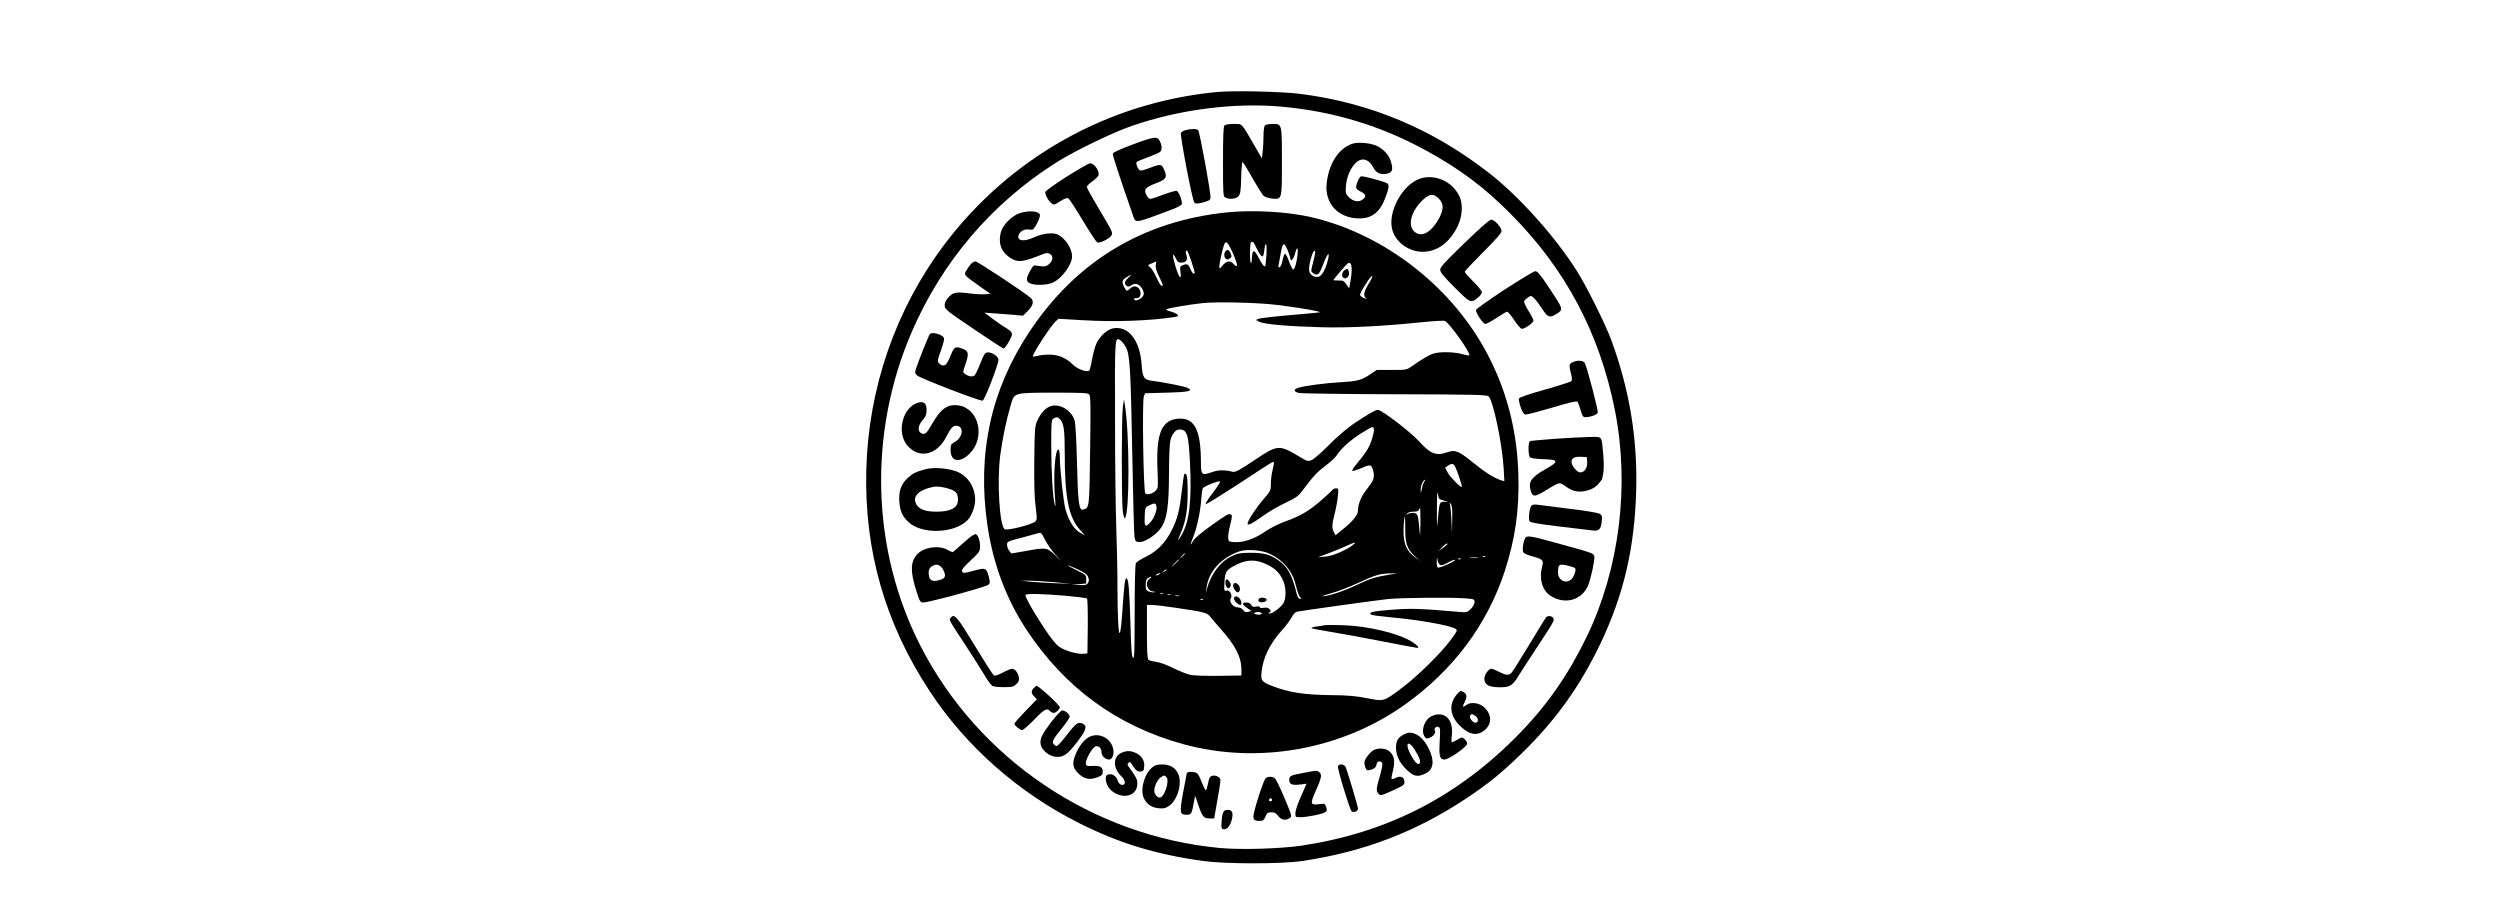
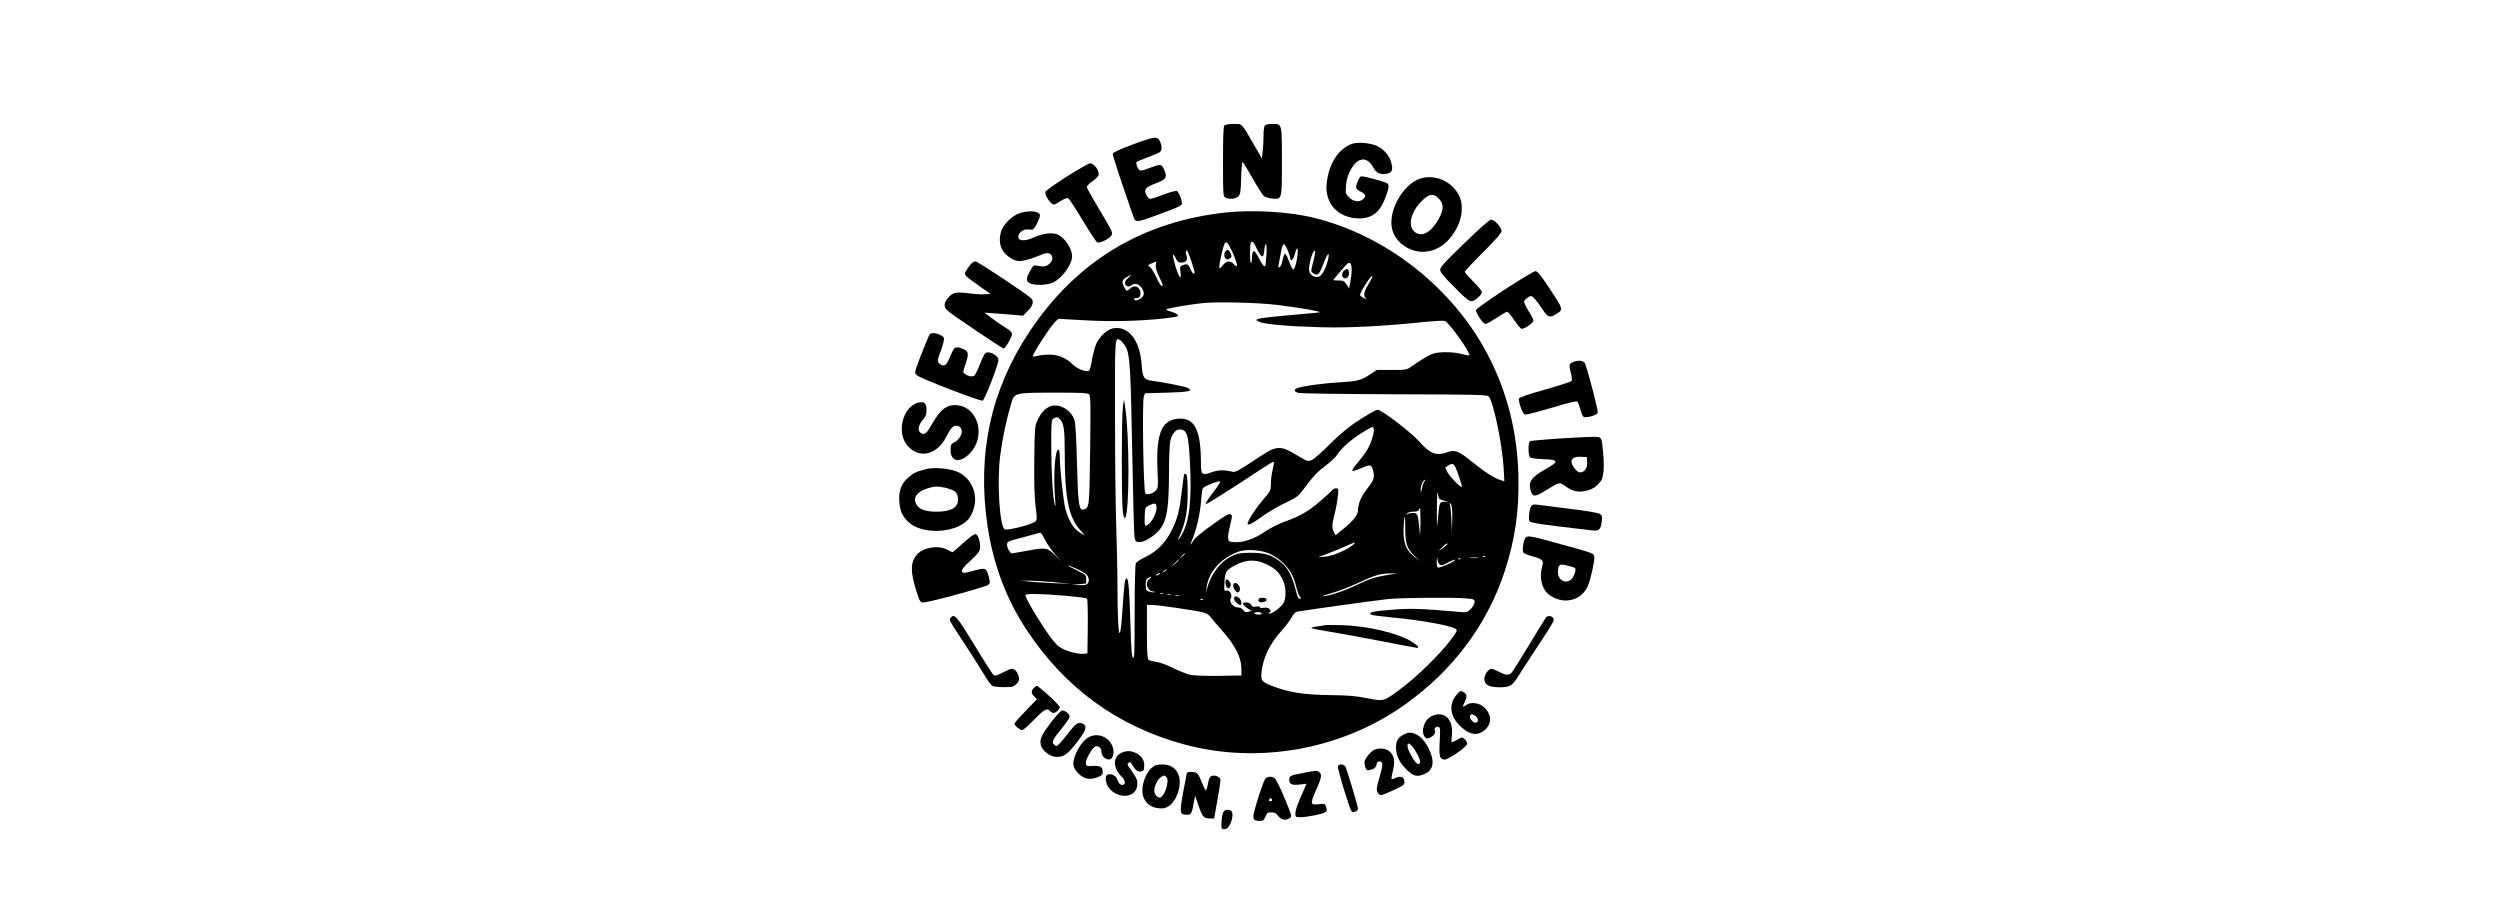
<svg xmlns="http://www.w3.org/2000/svg" version="1.0" width="100%" height="100mm" viewBox="0 0 1024 752" preserveAspectRatio="xMidYMid meet">
  <g transform="translate(0,752) scale(0.1,-0.1)" fill="#000000" stroke="none">
-     <path d="M4850 6770 c-886 -84 -1688 -534 -2224 -1247 -394 -525 -615 -1164 -633 -1828 -18 -658 153 -1256 518 -1810 297 -451 723 -826 1220 -1075 323 -162 623 -254 1009 -307 179 -25 637 -25 805 0 503 75 927 237 1340 512 182 122 280 201 444 360 280 272 479 549 646 898 189 396 278 775 292 1237 13 432 -53 830 -203 1240 -49 131 -199 433 -279 560 -174 276 -462 599 -704 790 -464 365 -974 581 -1551 655 -147 19 -543 28 -680 15z m535 -120 c421 -39 807 -157 1176 -360 274 -151 469 -297 684 -514 447 -449 725 -973 849 -1601 121 -608 38 -1284 -225 -1834 -148 -309 -322 -561 -548 -794 -500 -515 -1076 -812 -1776 -918 -172 -26 -499 -36 -671 -20 -1038 98 -1967 725 -2439 1646 -400 782 -428 1728 -75 2552 248 578 654 1055 1180 1388 150 95 462 246 620 300 391 134 836 191 1225 155z" />
    <path d="M4912 6498 c-9 -9 -12 -88 -12 -295 0 -269 1 -283 19 -293 33 -17 86 -12 107 11 16 18 19 40 22 150 2 71 7 129 11 129 4 0 40 -58 80 -129 40 -71 81 -137 92 -147 10 -9 41 -19 67 -22 84 -8 82 -13 82 303 0 312 2 305 -79 305 -26 0 -52 -5 -59 -12 -7 -7 -12 -42 -12 -87 0 -42 -3 -100 -7 -129 l-6 -53 -60 103 c-110 191 -98 178 -170 178 -36 0 -68 -5 -75 -12z" />
-     <path d="M4594 6459 c-18 -5 -34 -15 -37 -23 -8 -21 93 -549 109 -566 12 -12 21 -12 71 0 48 13 59 19 61 39 5 31 -87 532 -100 549 -12 14 -58 14 -104 1z" />
    <path d="M4160 6341 c-105 -39 -156 -63 -158 -74 -3 -13 60 -203 168 -513 19 -54 16 -54 322 62 36 14 69 31 72 39 7 20 -23 102 -40 109 -8 3 -56 -10 -107 -29 -122 -45 -117 -45 -139 -8 -27 46 -13 66 72 98 87 33 98 50 71 110 -23 51 -25 51 -126 14 -27 -11 -57 -19 -67 -19 -18 0 -43 59 -31 71 5 4 46 21 92 38 46 17 90 36 97 42 18 15 18 53 -1 89 -21 41 -42 39 -225 -29z" />
    <path d="M5949 6347 c-110 -41 -186 -161 -204 -319 -19 -167 95 -289 269 -288 104 1 168 54 212 176 27 72 30 99 12 110 -23 15 -201 62 -213 57 -17 -6 -46 -78 -39 -96 3 -8 20 -21 39 -30 39 -19 44 -36 17 -60 -30 -27 -79 -21 -114 14 -29 29 -30 33 -26 93 6 73 33 138 75 184 52 54 112 39 151 -38 20 -41 64 -58 115 -44 37 11 44 32 27 93 -14 53 -59 104 -114 131 -56 26 -159 35 -207 17z" />
    <path d="M3625 6080 c-93 -60 -171 -115 -173 -124 -4 -19 20 -66 47 -90 21 -19 22 -19 73 13 38 24 57 30 68 24 8 -5 61 -86 116 -178 56 -93 109 -174 118 -180 18 -11 102 29 117 57 12 23 8 31 -103 217 -54 90 -98 170 -98 177 0 8 20 29 45 46 25 17 47 40 50 49 11 34 -35 100 -69 98 -12 -1 -97 -50 -191 -109z" />
    <path d="M6508 6065 c-145 -47 -269 -274 -228 -419 28 -101 135 -178 247 -178 119 0 222 76 287 212 38 81 43 181 11 244 -58 118 -196 179 -317 141z m153 -166 c37 -39 38 -82 5 -148 -65 -126 -151 -174 -210 -115 -50 50 -24 155 59 241 63 65 100 71 146 22z" />
    <path d="M3246 5784 c-64 -20 -140 -95 -156 -155 -24 -88 0 -159 70 -206 67 -46 103 -42 278 28 61 25 97 -34 49 -79 -27 -25 -44 -28 -97 -18 -34 7 -36 5 -62 -42 -35 -63 -35 -85 -1 -101 43 -20 145 -15 191 8 74 38 152 147 152 212 0 62 -54 145 -113 176 -42 21 -126 12 -199 -22 -68 -31 -121 -31 -126 0 -4 32 34 67 72 65 17 -1 37 -2 43 -1 16 1 65 97 61 119 -6 32 -85 39 -162 16z" />
    <path d="M4930 5789 c-683 -71 -1224 -397 -1605 -969 -317 -475 -430 -996 -345 -1580 46 -315 153 -601 317 -850 314 -476 740 -787 1280 -935 609 -167 1290 -45 1807 324 390 278 665 645 809 1077 88 267 123 508 114 798 -10 348 -90 665 -243 963 -285 555 -839 991 -1440 1132 -196 46 -478 62 -694 40z m45 -320 c48 -108 52 -145 10 -99 -26 29 -56 25 -87 -12 -25 -30 -27 -31 -28 -11 0 27 27 150 40 182 14 32 30 17 65 -60z m193 39 c25 -54 48 -85 57 -76 4 4 10 27 12 53 10 82 23 47 17 -42 -4 -49 -8 -90 -10 -92 -8 -9 -27 16 -55 71 -34 67 -50 67 -53 -1 -4 -77 -16 -54 -16 31 0 46 3 88 7 91 13 14 23 6 41 -35z m261 -33 c12 -31 21 -60 21 -66 0 -27 26 2 35 38 24 96 34 37 12 -66 -7 -30 -17 -56 -23 -58 -6 -2 -22 27 -35 64 -13 37 -28 67 -34 65 -5 -1 -14 -26 -20 -54 -5 -28 -16 -54 -24 -56 -10 -3 -12 2 -8 19 3 13 11 57 18 97 8 46 17 72 25 72 7 0 22 -25 33 -55z m-785 -90 c29 -90 30 -95 16 -95 -5 0 -16 15 -24 34 -18 43 -28 49 -61 36 -26 -10 -27 -13 -22 -55 10 -73 -10 -52 -39 39 -28 92 -29 132 0 73 14 -30 22 -37 45 -37 40 0 56 22 43 59 -10 29 -5 49 9 34 3 -5 18 -44 33 -88z m992 4 c-21 -80 -21 -81 -2 -95 37 -26 51 -13 84 76 34 92 57 107 35 23 -18 -69 -47 -120 -73 -128 -32 -10 -75 16 -78 49 -6 48 30 172 47 162 5 -3 -1 -42 -13 -87z m-1284 -29 c-3 -21 6 -51 27 -94 34 -70 36 -76 20 -76 -5 0 -24 30 -41 68 -17 37 -40 75 -52 84 -21 17 -21 17 14 32 19 8 35 15 36 16 0 0 -1 -14 -4 -30z m1596 -21 c2 -19 -1 -64 -8 -102 l-12 -67 -22 32 c-19 29 -28 33 -64 32 -23 0 -42 1 -42 4 0 6 102 125 115 134 18 14 30 2 33 -33z m-1821 -84 c-30 -29 -34 -47 -13 -64 12 -10 20 -9 41 5 33 22 67 8 90 -36 18 -35 10 -59 -29 -80 -20 -10 -29 -11 -38 -2 -9 9 -6 12 15 12 20 0 28 6 33 24 13 55 -41 94 -80 57 -29 -27 -33 -27 -51 9 -22 43 -19 58 18 80 43 27 47 25 14 -5z m1958 -51 c-37 -62 -43 -92 -22 -113 10 -10 7 -10 -15 0 -15 6 -29 17 -31 24 -3 6 18 47 46 90 57 90 77 88 22 -1z m-745 -169 c193 -24 356 -52 349 -60 -2 -1 -65 -8 -139 -14 -237 -20 -340 -32 -363 -40 -21 -8 -21 -9 8 -23 40 -21 241 -38 510 -45 223 -6 509 9 835 43 80 8 155 12 167 9 32 -8 216 -266 200 -281 -3 -3 -29 2 -58 10 -59 18 -176 21 -229 6 -35 -9 -96 -45 -181 -105 -42 -29 -45 -30 -164 -30 l-122 0 -54 -36 c-72 -48 -104 -56 -239 -64 -128 -7 -297 -29 -348 -46 -39 -13 -37 -30 4 -41 16 -5 367 -10 781 -11 677 -2 754 -4 768 -18 38 -38 110 -385 122 -583 l6 -108 -24 7 c-57 18 -127 61 -226 141 -121 99 -151 111 -213 89 -93 -33 -140 -15 -235 91 -67 74 -302 254 -333 254 -19 0 -80 -35 -197 -113 -54 -37 -134 -105 -200 -172 -60 -61 -125 -117 -142 -124 -31 -13 -36 -11 -100 27 -166 100 -178 99 -368 -29 -121 -81 -155 -99 -175 -94 -71 17 -117 16 -174 -4 -78 -28 -86 -21 -86 78 0 266 -51 367 -181 359 -140 -9 -185 -119 -173 -414 6 -145 6 -152 -14 -172 -27 -27 -70 -38 -85 -23 -16 16 -27 754 -12 791 l10 25 179 5 c179 5 216 13 168 39 -20 11 -197 46 -285 57 -71 8 -83 25 -90 130 -13 201 -108 322 -234 298 -46 -9 -105 -62 -133 -120 -12 -24 -28 -83 -37 -131 -8 -49 -19 -91 -25 -94 -23 -14 -94 13 -133 51 -55 54 -117 80 -190 80 -33 0 -76 -4 -94 -10 -19 -5 -37 -7 -40 -5 -10 11 141 244 183 284 l25 23 208 -12 c249 -15 531 -5 736 26 31 5 36 8 26 20 -6 8 -32 19 -57 26 -29 7 -40 14 -31 18 18 10 189 39 294 50 114 12 458 4 605 -15z m-1232 -344 c33 -58 40 -173 53 -896 6 -330 14 -620 17 -645 6 -41 10 -45 37 -48 41 -4 130 51 172 106 57 75 72 175 73 467 0 116 5 230 11 255 11 49 43 90 70 90 67 0 78 -33 90 -276 15 -302 -5 -474 -67 -581 -32 -56 -38 -55 -13 2 44 99 61 193 61 338 0 88 -4 143 -11 150 -6 6 -13 8 -16 5 -3 -3 -12 -63 -20 -134 -18 -158 -35 -229 -80 -319 -50 -104 -121 -177 -211 -221 -41 -19 -79 -44 -84 -54 -6 -12 -10 -166 -10 -401 0 -318 -2 -380 -13 -370 -11 8 -16 73 -21 268 -9 292 -16 375 -32 380 -13 4 -19 -42 -34 -267 -20 -295 -38 -217 -40 170 0 151 -5 383 -10 514 -5 132 -10 527 -10 879 -2 682 -2 674 45 643 11 -7 30 -32 43 -55z m-298 -386 c11 -13 12 -106 7 -456 -6 -472 -6 -468 -56 -482 -35 -9 -43 51 -51 378 -5 196 -12 324 -20 350 -25 82 -122 139 -194 115 -43 -14 -79 -53 -108 -115 -22 -48 -23 -63 -26 -325 -2 -192 1 -306 11 -379 12 -95 12 -106 -3 -121 -25 -25 -228 -76 -249 -63 -42 26 -64 384 -37 599 18 137 50 292 86 412 30 104 20 101 351 102 237 0 278 -2 289 -15z m-238 -202 c31 -36 38 -86 38 -267 0 -375 31 -531 128 -638 l37 -41 -30 16 c-57 29 -99 93 -129 197 -16 57 -46 332 -46 426 0 29 -4 55 -9 59 -30 18 -46 -215 -29 -405 4 -51 4 -65 -3 -45 -16 53 -29 272 -29 486 0 188 2 209 18 218 25 15 37 13 54 -6z m2558 -88 c0 -14 -9 -54 -21 -88 -19 -57 -48 -102 -130 -200 -17 -21 -29 -41 -25 -44 4 -4 30 4 59 16 85 37 93 37 106 0 17 -48 13 -83 -11 -117 -13 -17 -37 -50 -54 -74 -33 -45 -54 -103 -54 -149 0 -35 -43 -88 -119 -149 l-64 -52 -13 24 c-18 32 -17 63 6 152 11 43 23 107 26 142 6 60 6 64 -14 64 -11 0 -24 -5 -27 -10 -4 -6 -45 -44 -93 -86 -100 -88 -174 -131 -296 -174 -53 -19 -120 -53 -166 -84 -85 -59 -177 -90 -250 -84 -42 3 -45 5 -48 34 -2 18 6 66 17 108 16 65 17 78 5 83 -21 8 -29 3 -163 -92 -74 -53 -131 -101 -143 -121 -11 -19 -21 -34 -23 -34 -2 0 10 33 26 74 30 78 57 209 63 313 2 33 7 66 11 73 8 13 74 43 118 54 27 6 27 6 16 -16 -7 -13 -36 -54 -66 -93 -29 -38 -49 -71 -43 -73 6 -2 119 68 253 155 303 199 295 194 301 185 2 -4 -2 -32 -10 -62 -8 -30 -14 -80 -14 -111 0 -55 -2 -60 -57 -124 -60 -68 -133 -179 -133 -202 0 -20 36 -2 125 62 44 32 126 80 183 107 97 46 105 53 156 121 75 100 101 128 177 186 37 28 75 63 84 78 39 59 105 119 190 175 50 32 96 58 103 58 6 0 12 -11 12 -25z m661 -296 c17 -32 60 -162 55 -167 -9 -8 -98 83 -117 120 l-19 37 22 15 c30 21 45 20 59 -5z m-250 -123 c-6 -8 -16 -33 -20 -57 -9 -44 -9 -44 -10 -9 -1 32 21 80 36 80 3 0 0 -6 -6 -14z m122 -142 c3 -3 21 -10 39 -14 l33 -8 -32 -1 c-39 -1 -40 -5 -52 -141 -8 -88 -8 -83 -8 80 0 98 3 156 6 133 4 -24 10 -45 14 -49z m105 -168 l-2 -111 -5 115 c-3 63 -10 122 -14 130 -5 8 -1 6 7 -4 13 -16 16 -43 14 -130z m-2410 104 c5 -34 -24 -103 -58 -135 -36 -35 -42 -25 -38 66 3 62 4 65 38 81 42 21 54 19 58 -12z m2151 -132 c-2 -121 -2 -122 -9 -43 -10 114 -15 125 -54 125 -17 0 -38 -6 -46 -12 -12 -11 -12 -10 -1 5 9 11 27 17 53 17 25 0 41 5 44 15 4 8 8 15 10 15 2 0 3 -55 3 -122z m-124 -45 c0 -122 15 -165 74 -222 l46 -44 -47 37 c-56 45 -79 90 -86 172 -4 50 4 154 11 154 1 0 2 -44 2 -97z m-2934 -95 c17 -33 54 -86 82 -117 l51 -56 -55 53 c-64 61 -70 62 -240 31 l-114 -20 -17 22 c-10 11 -18 34 -18 49 0 27 3 28 123 59 67 18 127 34 132 36 21 8 26 3 56 -57z m2509 -38 c-55 -44 -165 -91 -225 -96 l-60 -5 90 34 c50 19 115 46 145 60 67 31 83 33 50 7z m770 6 c0 -2 -17 -16 -37 -31 l-38 -28 29 31 c26 28 46 40 46 28z m-1447 -80 c114 -55 186 -145 213 -265 9 -39 23 -78 31 -86 13 -13 13 -15 -1 -15 -10 0 -19 16 -26 43 -37 154 -76 223 -153 274 -68 46 -117 58 -227 58 -83 -1 -102 -4 -152 -29 -90 -43 -168 -147 -198 -263 l-10 -38 6 45 c15 131 121 247 269 297 62 20 185 10 248 -21z m-693 1 c0 -2 -10 -12 -22 -23 l-23 -19 19 23 c18 21 26 27 26 19z m2076 -88 c12 -10 24 -7 65 15 27 15 54 26 61 24 6 -2 -21 -19 -61 -37 -39 -18 -75 -30 -81 -26 -5 3 -9 27 -8 53 1 35 2 39 5 15 2 -17 11 -37 19 -44z m371 65 c-3 -3 -12 -4 -19 -1 -8 3 -5 6 6 6 11 1 17 -2 13 -5z m-59 -11 c-15 -2 -42 -2 -60 0 -18 2 -6 4 27 4 33 0 48 -2 33 -4z m-141 -9 c-3 -3 -12 -4 -19 -1 -8 3 -5 6 6 6 11 1 17 -2 13 -5z m-2297 -7 c0 -2 -15 -16 -32 -33 l-33 -29 29 33 c28 30 36 37 36 29z m715 -36 c70 -33 106 -68 134 -131 25 -54 27 -139 6 -181 -17 -33 -89 -89 -114 -89 -13 0 -14 2 -2 9 13 8 13 12 1 26 -10 12 -24 15 -47 12 -20 -4 -33 -2 -33 5 0 6 -12 8 -30 5 -23 -5 -32 -2 -40 13 -7 13 -21 20 -41 20 -38 0 -34 -17 10 -47 l33 -22 -27 -7 c-20 -5 -30 -2 -41 15 -10 13 -26 21 -44 21 -37 0 -73 46 -57 72 17 26 -7 72 -34 65 -20 -5 -21 -2 -17 68 4 87 14 102 101 145 82 41 158 42 242 1z m-1455 -102 c9 -20 9 -33 0 -48 -9 -18 -19 -21 -73 -19 l-62 1 60 6 60 6 0 35 c0 34 -3 36 -72 70 -100 49 -104 58 -5 14 61 -28 83 -43 92 -65z m640 56 c0 -2 -10 -9 -22 -15 -22 -11 -22 -10 -4 4 21 17 26 19 26 11z m-60 -35 c-8 -5 -19 -10 -25 -10 -5 0 -3 5 5 10 8 5 20 10 25 10 6 0 3 -5 -5 -10z m1890 -1 c-122 -19 -170 -33 -278 -85 -101 -50 -240 -95 -281 -93 -9 0 24 11 73 25 48 13 141 48 205 78 155 72 193 83 286 83 l50 1 -55 -9z m-1968 -35 c-42 -29 -21 -102 31 -105 14 -1 16 -3 6 -6 -8 -2 -28 1 -42 6 -24 9 -27 16 -27 55 0 32 5 48 18 55 27 16 39 13 14 -5z m-777 -29 l140 -13 -135 5 c-74 3 -166 9 -205 13 l-70 7 65 1 c36 0 128 -6 205 -13z m888 -92 c-7 -2 -19 -2 -25 0 -7 3 -2 5 12 5 14 0 19 -2 13 -5z m-799 -18 c93 -8 173 -18 178 -23 4 -4 7 -107 6 -228 l-3 -219 -32 -3 c-48 -5 -147 23 -195 55 -30 20 -67 66 -131 163 -85 129 -147 238 -147 260 0 14 123 12 324 -5z m859 8 c-7 -2 -19 -2 -25 0 -7 3 -2 5 12 5 14 0 19 -2 13 -5z m70 -10 c-7 -2 -21 -2 -30 0 -10 3 -4 5 12 5 17 0 24 -2 18 -5z m2340 -20 c63 -5 67 -7 67 -30 0 -14 -13 -38 -30 -55 -29 -29 -34 -30 -93 -25 -322 28 -392 30 -550 18 -155 -11 -198 -22 -169 -40 8 -5 75 -14 150 -21 240 -21 501 -68 539 -96 15 -10 11 -20 -42 -90 -81 -109 -269 -294 -394 -388 -155 -116 -146 -113 -287 -86 -91 18 -160 24 -294 25 -227 3 -345 22 -483 76 -82 32 -90 44 -83 111 12 119 67 232 168 344 32 35 67 82 78 104 12 23 29 42 43 45 31 7 644 93 742 103 95 11 541 15 638 5z m-2146 -9 c-3 -3 -12 -4 -19 -1 -8 3 -5 6 6 6 11 1 17 -2 13 -5z m-209 -69 c232 -35 243 -38 272 -76 14 -17 51 -61 83 -97 117 -131 166 -227 167 -322 l0 -55 -184 -3 c-104 -1 -205 2 -233 8 -26 6 -88 31 -138 55 -51 26 -112 48 -140 51 -27 4 -56 11 -62 17 -10 7 -13 65 -13 228 l0 219 40 0 c22 0 116 -11 208 -25z m673 -53 c-12 -2 -30 0 -39 4 -14 6 -13 8 8 14 14 4 31 2 39 -4 12 -9 10 -12 -8 -14z" />
    <path d="M4928 5479 c-21 -12 -24 -52 -5 -68 10 -8 19 -7 33 3 17 13 17 16 4 45 -12 24 -18 28 -32 20z" />
    <path d="M5888 5316 c-22 -16 -23 -55 -2 -63 24 -9 48 21 40 51 -7 29 -13 31 -38 12z" />
    <path d="M4084 4205 c-11 -76 -12 -757 -1 -849 5 -39 13 -64 18 -59 38 38 38 675 0 919 l-8 49 -9 -60z" />
    <path d="M4920 2771 c0 -38 25 -60 39 -33 7 14 6 25 -5 40 -21 30 -34 27 -34 -7z" />
    <path d="M4984 2755 c-8 -19 23 -68 39 -62 19 6 20 43 2 61 -20 20 -34 20 -41 1z" />
    <path d="M4990 2641 c0 -18 34 -51 52 -51 14 0 8 38 -8 54 -21 22 -44 20 -44 -3z" />
    <path d="M5197 2644 c-19 -19 -6 -35 26 -32 39 4 45 32 7 36 -14 2 -29 0 -33 -4z" />
    <path d="M5730 2425 c-8 -2 -36 -7 -62 -10 -27 -3 -48 -9 -48 -13 0 -4 66 -17 148 -30 81 -13 273 -48 426 -78 153 -30 283 -54 288 -54 21 0 4 20 -39 48 -113 71 -358 130 -568 137 -71 2 -137 2 -145 0z" />
    <path d="M6868 5539 c-161 -155 -198 -196 -198 -217 0 -21 26 -53 119 -146 130 -129 131 -130 191 -79 17 13 30 32 30 42 0 9 -31 48 -70 86 -38 38 -70 74 -70 80 0 6 68 78 150 160 104 103 150 157 150 172 0 30 -57 93 -84 93 -14 0 -87 -64 -218 -191z" />
    <path d="M2837 5358 c-14 -18 -30 -43 -36 -55 -12 -24 -6 -30 134 -129 l70 -49 -45 -3 c-25 -2 -86 1 -136 8 -104 13 -128 7 -168 -41 -19 -23 -26 -41 -24 -63 3 -28 23 -44 237 -188 128 -87 237 -158 242 -158 15 0 69 92 69 116 0 15 -13 30 -42 47 -24 14 -74 48 -113 77 l-70 52 85 -6 c47 -3 118 -9 157 -12 l73 -7 40 40 c44 44 51 80 23 105 -55 48 -434 298 -451 298 -12 0 -32 -14 -45 -32z" />
    <path d="M7195 5160 c-126 -83 -231 -157 -233 -166 -5 -21 57 -114 77 -114 9 0 50 23 91 50 41 27 80 50 86 50 6 0 32 -31 58 -70 25 -38 53 -70 61 -70 25 0 95 49 95 67 0 9 -18 45 -41 80 -22 36 -38 71 -35 78 3 8 17 21 31 31 25 16 27 16 50 -6 14 -13 43 -52 66 -87 46 -70 61 -76 114 -43 61 38 62 35 -63 223 -64 96 -90 127 -106 127 -12 0 -124 -68 -251 -150z" />
    <path d="M2511 4797 c-11 -14 -89 -208 -114 -285 -9 -28 -8 -35 9 -51 27 -25 516 -213 535 -206 18 7 129 295 129 333 0 27 -54 64 -90 60 -21 -3 -29 -16 -57 -88 -18 -46 -40 -91 -47 -99 -16 -15 -50 -10 -79 12 -18 12 -18 15 2 72 31 89 29 112 -15 130 -60 25 -73 20 -95 -32 -34 -82 -44 -98 -65 -101 -11 -2 -28 6 -37 16 -16 18 -16 23 14 105 17 48 29 93 25 102 -11 29 -97 53 -115 32z" />
    <path d="M7754 4570 c-33 -13 -36 -25 -20 -87 10 -37 12 -61 5 -69 -5 -6 -102 -37 -215 -69 -135 -38 -208 -63 -212 -73 -3 -9 3 -41 14 -71 14 -41 25 -57 39 -59 12 -2 109 24 218 56 139 42 200 56 206 48 5 -6 16 -37 25 -68 14 -48 20 -58 39 -58 40 0 95 20 101 36 6 15 -80 345 -104 402 -10 24 -54 29 -96 12z" />
    <path d="M2411 4237 c-123 -38 -173 -242 -84 -347 95 -113 243 -80 319 73 34 67 52 87 79 87 68 0 57 -98 -16 -135 -26 -14 -29 -20 -29 -64 0 -95 75 -108 156 -27 130 130 75 367 -91 392 -89 13 -145 -26 -216 -151 -45 -79 -59 -91 -90 -75 -30 17 -24 63 13 106 25 29 32 45 32 81 1 57 -21 76 -73 60z" />
    <path d="M7605 3944 c-104 -8 -196 -16 -202 -19 -18 -6 -17 -119 0 -133 7 -6 56 -13 107 -14 129 -4 131 -19 14 -84 -116 -65 -140 -105 -113 -183 15 -41 34 -40 112 8 125 76 117 75 171 36 61 -43 109 -51 180 -31 37 11 63 27 85 51 17 20 31 39 31 43 1 4 5 27 10 52 4 26 4 87 -1 145 -15 159 -4 145 -112 144 -50 -1 -177 -8 -282 -15z m263 -191 c3 -46 -22 -83 -57 -83 -25 0 -71 55 -71 85 0 32 26 45 80 42 l45 -2 3 -42z" />
    <path d="M2475 3696 c-77 -21 -101 -32 -144 -71 -54 -49 -75 -107 -69 -193 6 -77 23 -117 74 -166 106 -103 375 -95 482 15 34 35 62 109 62 166 0 111 -69 208 -170 237 -77 23 -176 28 -235 12z m203 -163 c48 -17 62 -36 62 -87 0 -64 -58 -96 -175 -96 -80 0 -130 15 -155 47 -53 68 1 132 135 156 30 5 85 -3 133 -20z" />
    <path d="M7413 3398 c-16 -19 -26 -110 -14 -127 6 -10 78 -22 243 -42 128 -15 250 -30 270 -32 51 -7 67 9 74 69 6 47 4 53 -17 67 -15 8 -113 25 -249 41 -124 15 -241 30 -260 33 -24 3 -40 0 -47 -9z" />
-     <path d="M2840 3143 c-19 -15 -58 -48 -87 -75 -28 -26 -54 -48 -57 -48 -4 0 -23 9 -43 20 -72 39 -193 20 -245 -37 -56 -62 -58 -139 -7 -300 28 -87 32 -93 57 -93 44 0 515 128 531 145 13 13 13 22 3 62 -20 75 -27 78 -116 54 -91 -25 -95 -25 -103 -5 -4 11 17 38 71 87 73 69 76 74 76 117 0 45 -17 91 -35 97 -5 1 -26 -9 -45 -24z m-248 -234 c11 -6 26 -26 34 -46 18 -41 8 -59 -40 -71 -51 -14 -75 -4 -82 33 -8 43 1 70 29 83 29 14 34 14 59 1z" />
+     <path d="M2840 3143 c-19 -15 -58 -48 -87 -75 -28 -26 -54 -48 -57 -48 -4 0 -23 9 -43 20 -72 39 -193 20 -245 -37 -56 -62 -58 -139 -7 -300 28 -87 32 -93 57 -93 44 0 515 128 531 145 13 13 13 22 3 62 -20 75 -27 78 -116 54 -91 -25 -95 -25 -103 -5 -4 11 17 38 71 87 73 69 76 74 76 117 0 45 -17 91 -35 97 -5 1 -26 -9 -45 -24z m-248 -234 z" />
    <path d="M7362 3133 c-17 -32 -25 -103 -13 -117 7 -8 41 -22 76 -31 81 -22 90 -32 76 -82 -27 -97 0 -193 66 -237 115 -76 254 -40 307 79 23 54 58 214 52 240 -7 27 0 25 -324 114 -201 56 -227 59 -240 34z m363 -227 c44 -11 50 -16 47 -36 -1 -13 -10 -38 -20 -54 -37 -63 -122 -36 -122 38 0 70 9 75 95 52z" />
    <path d="M2681 2486 c-16 -18 -19 -12 123 -228 62 -95 132 -206 156 -246 23 -40 51 -77 61 -82 10 -6 52 -10 94 -10 68 0 79 3 102 26 20 20 24 31 19 57 -7 36 -33 67 -55 67 -9 0 -43 -14 -75 -31 -40 -21 -64 -29 -74 -23 -7 5 -78 115 -156 244 -145 238 -165 262 -195 226z" />
    <path d="M7532 2488 c-5 -7 -67 -107 -137 -223 -70 -115 -134 -218 -143 -227 -21 -24 -44 -23 -102 7 -27 14 -56 25 -64 25 -21 0 -56 -49 -56 -79 0 -52 33 -71 125 -72 81 -1 105 13 153 93 21 33 83 130 140 216 149 226 157 239 142 257 -15 18 -44 19 -58 3z" />
    <path d="M3357 1912 c-22 -25 -21 -41 4 -68 l22 -23 -92 -95 c-50 -52 -91 -98 -91 -103 0 -15 45 -53 63 -53 9 0 53 38 98 85 82 85 106 98 129 70 7 -8 20 -15 30 -15 18 0 50 30 50 46 0 17 -171 174 -189 174 -4 0 -15 -8 -24 -18z" />
    <path d="M6812 1868 c-86 -93 -62 -210 62 -299 55 -41 113 -40 160 2 63 54 55 138 -16 193 -40 30 -102 35 -134 11 -32 -24 -36 -17 -14 24 21 43 18 66 -11 81 -23 13 -22 13 -47 -12z m149 -186 c24 -20 21 -52 -4 -52 -21 0 -50 37 -44 55 8 20 20 19 48 -3z" />
    <path d="M3502 1638 c-79 -104 -96 -139 -88 -184 9 -47 65 -95 118 -101 65 -8 97 14 178 118 73 95 85 130 51 149 -40 21 -56 10 -130 -85 -40 -52 -79 -95 -86 -95 -7 0 -18 7 -25 15 -17 20 -6 40 71 135 32 39 59 80 59 90 0 21 -36 50 -61 50 -9 0 -48 -42 -87 -92z" />
    <path d="M6603 1685 c-61 -26 -94 -122 -59 -170 12 -16 17 -17 44 -6 30 13 49 42 38 59 -9 15 12 35 29 28 16 -6 17 -17 11 -117 -7 -123 0 -149 40 -149 34 0 184 105 184 129 0 10 -9 26 -21 37 -20 18 -21 18 -59 -4 -22 -12 -42 -22 -45 -22 -4 0 -4 26 0 58 15 129 -60 202 -162 157z" />
    <path d="M6375 1535 c-49 -25 -65 -52 -65 -108 0 -63 27 -121 82 -175 53 -53 83 -64 132 -47 50 18 74 41 82 81 14 76 -57 213 -129 248 -43 20 -64 20 -102 1z m84 -120 c44 -70 56 -104 42 -118 -15 -15 -41 14 -78 86 -41 82 -12 107 36 32z" />
    <path d="M3820 1519 c-41 -17 -81 -61 -111 -124 -41 -86 -39 -127 9 -175 48 -49 95 -59 157 -35 38 14 45 21 45 45 0 39 -20 51 -82 48 -50 -3 -53 -2 -56 22 -3 31 56 133 81 138 26 5 47 -16 47 -49 0 -30 31 -59 62 -59 25 0 42 41 34 83 -16 86 -107 137 -186 106z" />
    <path d="M6134 1410 c-26 -10 -72 -65 -80 -94 -3 -12 0 -34 6 -50 9 -24 14 -27 38 -21 36 9 50 22 54 48 4 28 41 30 46 3 3 -11 -8 -62 -23 -113 -23 -76 -26 -98 -17 -118 7 -14 19 -25 29 -25 10 0 57 19 106 42 85 40 88 43 85 72 -3 36 -35 46 -74 25 -13 -7 -26 -10 -30 -7 -3 3 2 34 11 69 20 76 10 126 -32 158 -27 22 -81 27 -119 11z" />
    <path d="M4073 1385 c-72 -31 -72 -126 1 -194 26 -25 34 -55 17 -65 -15 -10 -40 5 -47 27 -10 35 -35 57 -64 57 -35 0 -43 -21 -30 -70 19 -72 115 -123 186 -100 43 14 66 48 66 95 0 33 -9 51 -68 133 -14 18 -15 25 -4 35 9 9 15 8 24 -7 32 -53 49 -67 75 -64 23 3 26 8 29 44 4 48 -24 89 -74 110 -41 17 -70 17 -111 -1z" />
    <path d="M4322 1265 c-66 -55 -100 -189 -65 -254 25 -48 63 -73 120 -78 39 -4 55 0 83 19 70 47 110 188 74 263 -24 50 -66 75 -131 75 -40 0 -58 -5 -81 -25z m118 -80 c26 -31 -19 -165 -55 -165 -22 0 -45 29 -45 56 0 37 25 89 51 108 29 20 33 20 49 1z" />
    <path d="M5837 1275 c-7 -16 95 -351 111 -367 15 -15 52 1 52 22 0 17 -81 289 -100 338 -11 25 -54 31 -63 7z" />
    <path d="M5555 1221 c-106 -20 -115 -24 -115 -55 0 -37 21 -47 84 -40 l57 7 -26 -59 c-49 -109 -65 -155 -65 -184 0 -28 2 -30 39 -30 59 0 193 28 208 43 11 10 11 20 3 42 -10 26 -12 27 -60 21 -68 -9 -71 5 -26 105 48 105 55 138 31 156 -22 15 -15 16 -130 -6z" />
    <path d="M4605 1218 c-2 -7 -16 -79 -31 -161 -29 -165 -27 -177 32 -177 36 0 40 8 59 115 l8 40 26 -76 c33 -96 44 -109 91 -109 l38 0 12 68 c6 37 19 109 28 161 15 90 15 94 -3 107 -26 19 -62 17 -73 -3 -6 -10 -13 -37 -17 -60 -4 -24 -10 -43 -15 -43 -5 0 -20 31 -35 69 -19 50 -32 71 -48 75 -36 10 -67 7 -72 -6z" />
    <path d="M5248 1178 c-15 -12 -75 -190 -96 -285 -11 -50 -2 -63 46 -63 28 0 35 5 48 35 12 30 19 35 48 35 27 0 39 -7 56 -30 24 -33 63 -40 95 -16 18 13 16 20 -45 165 -35 86 -71 156 -81 161 -24 14 -52 12 -71 -2z m52 -179 c0 -5 -7 -9 -15 -9 -9 0 -12 6 -9 15 6 15 24 11 24 -6z" />
    <path d="M4900 895 c-5 -13 -11 -48 -12 -77 -3 -44 0 -53 15 -56 27 -5 53 23 67 72 16 59 7 86 -31 86 -22 0 -32 -6 -39 -25z" />
  </g>
</svg>